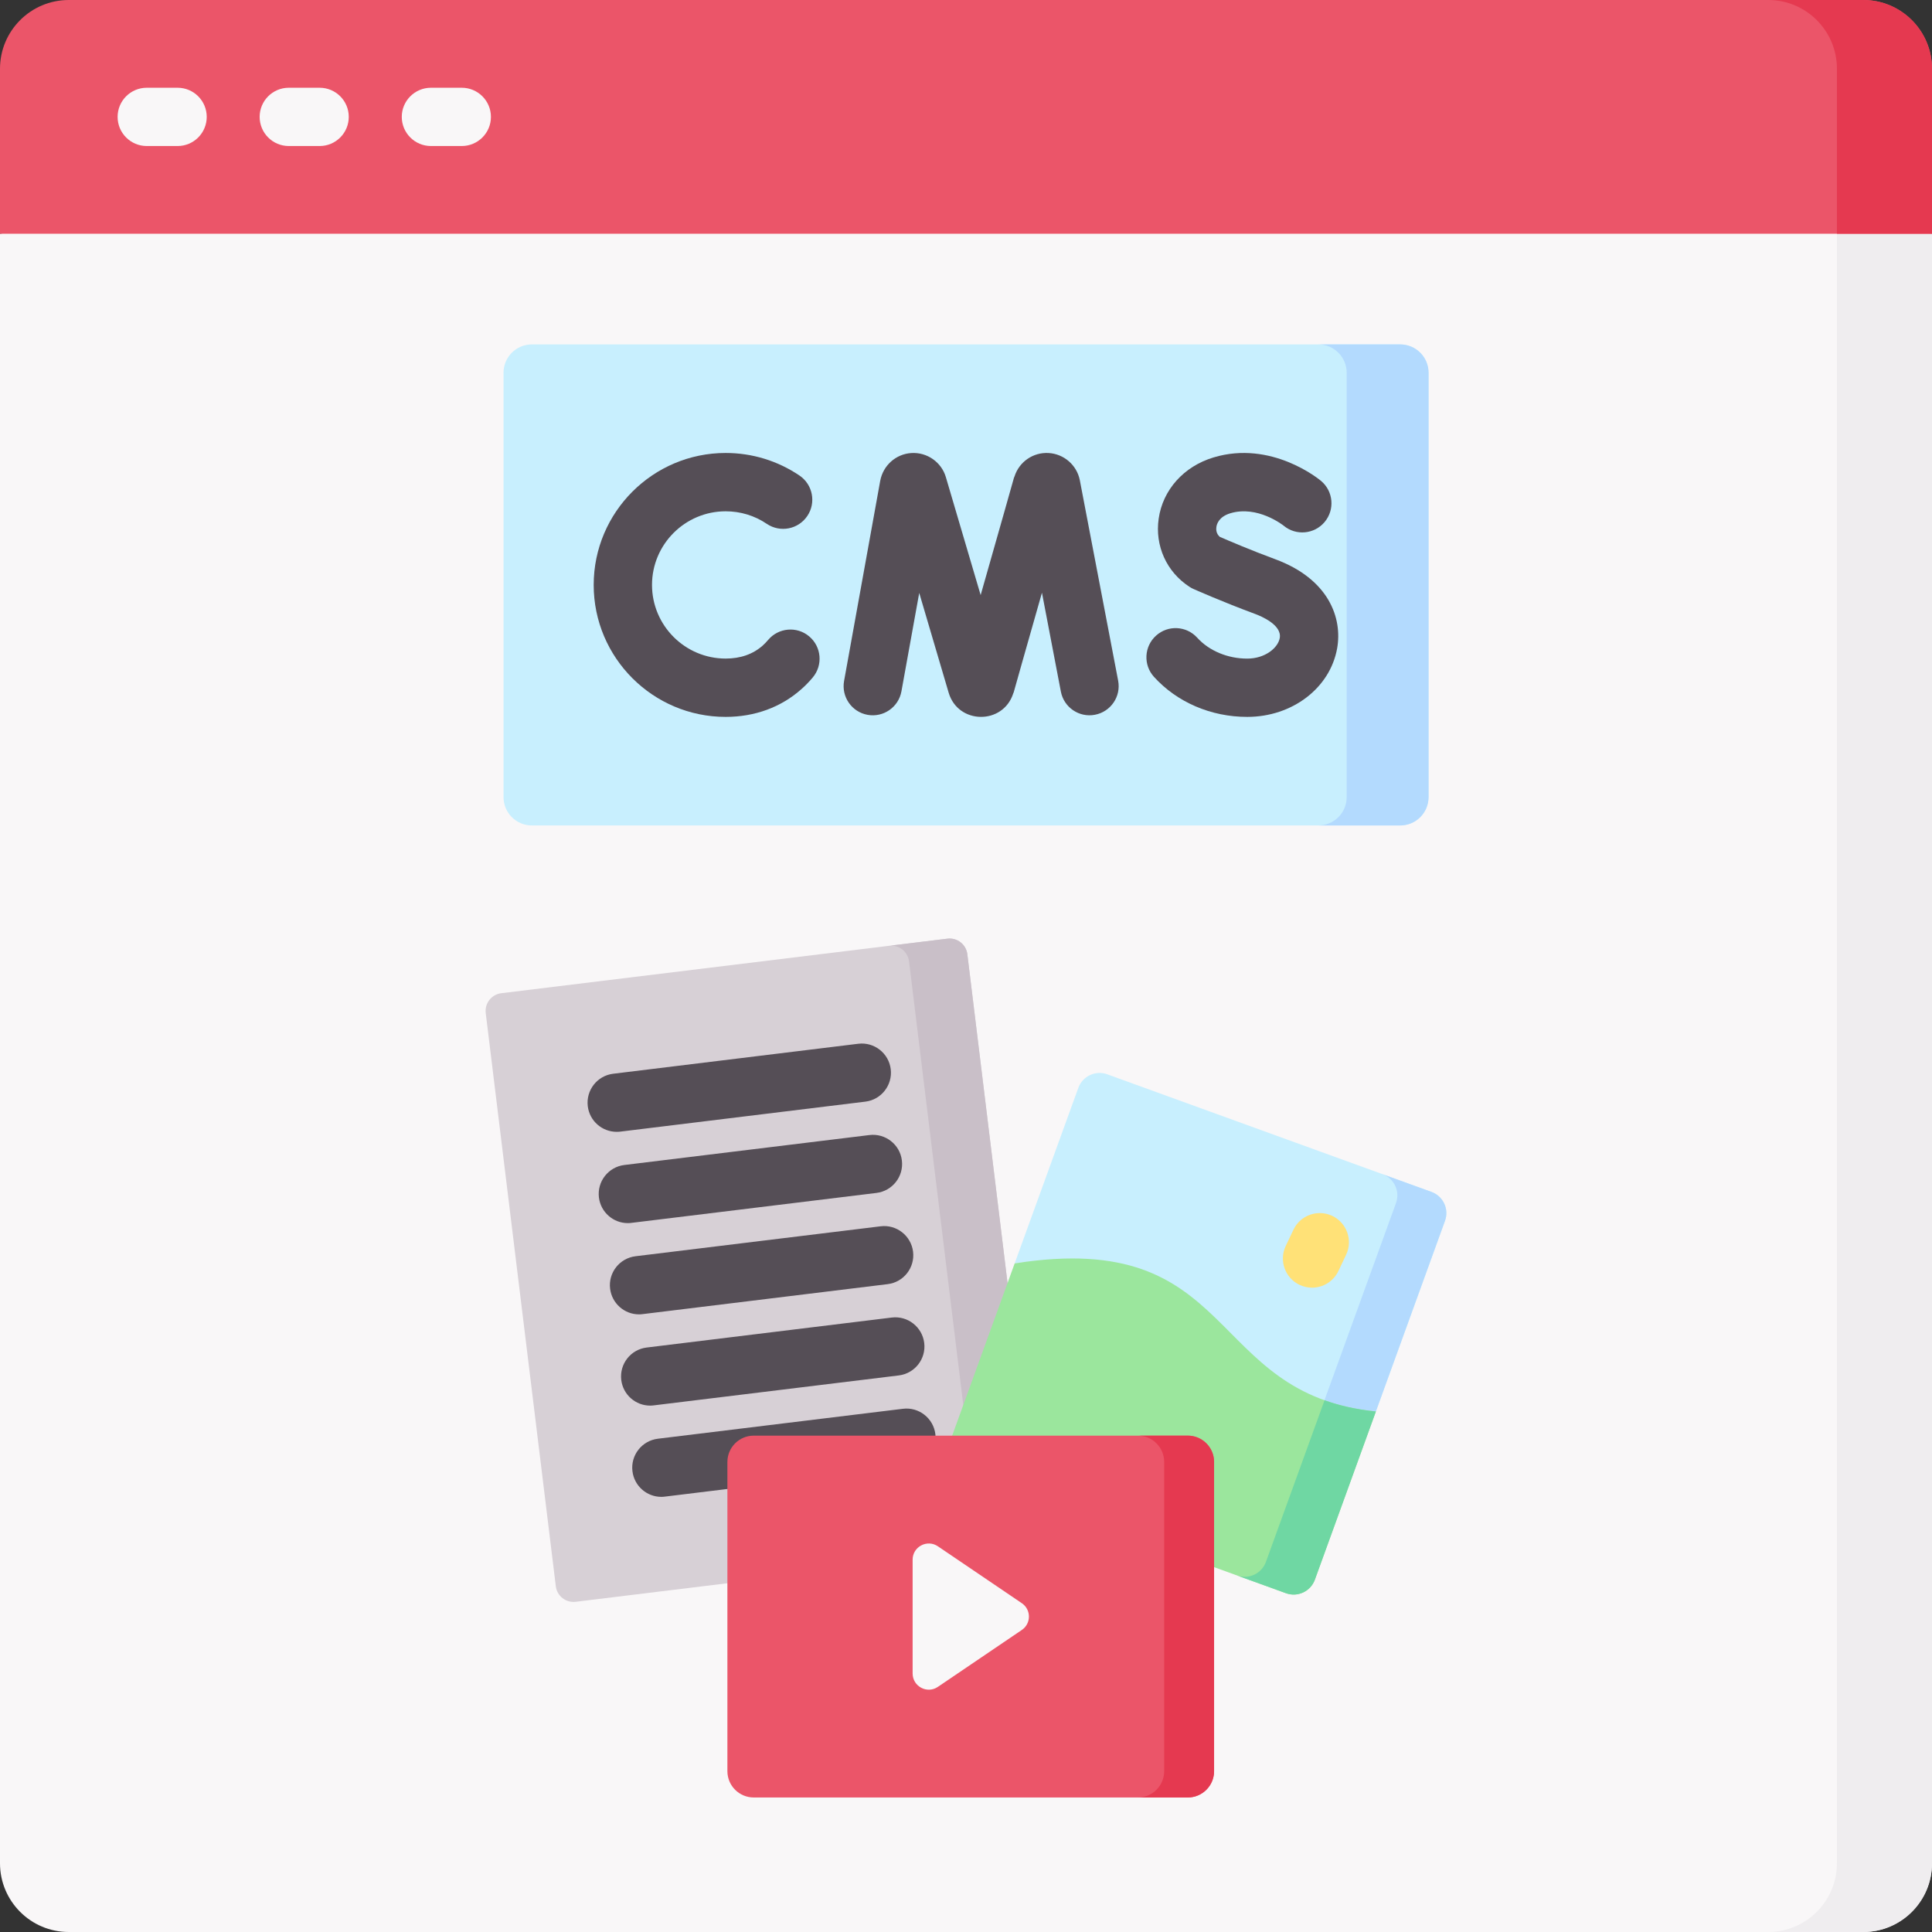
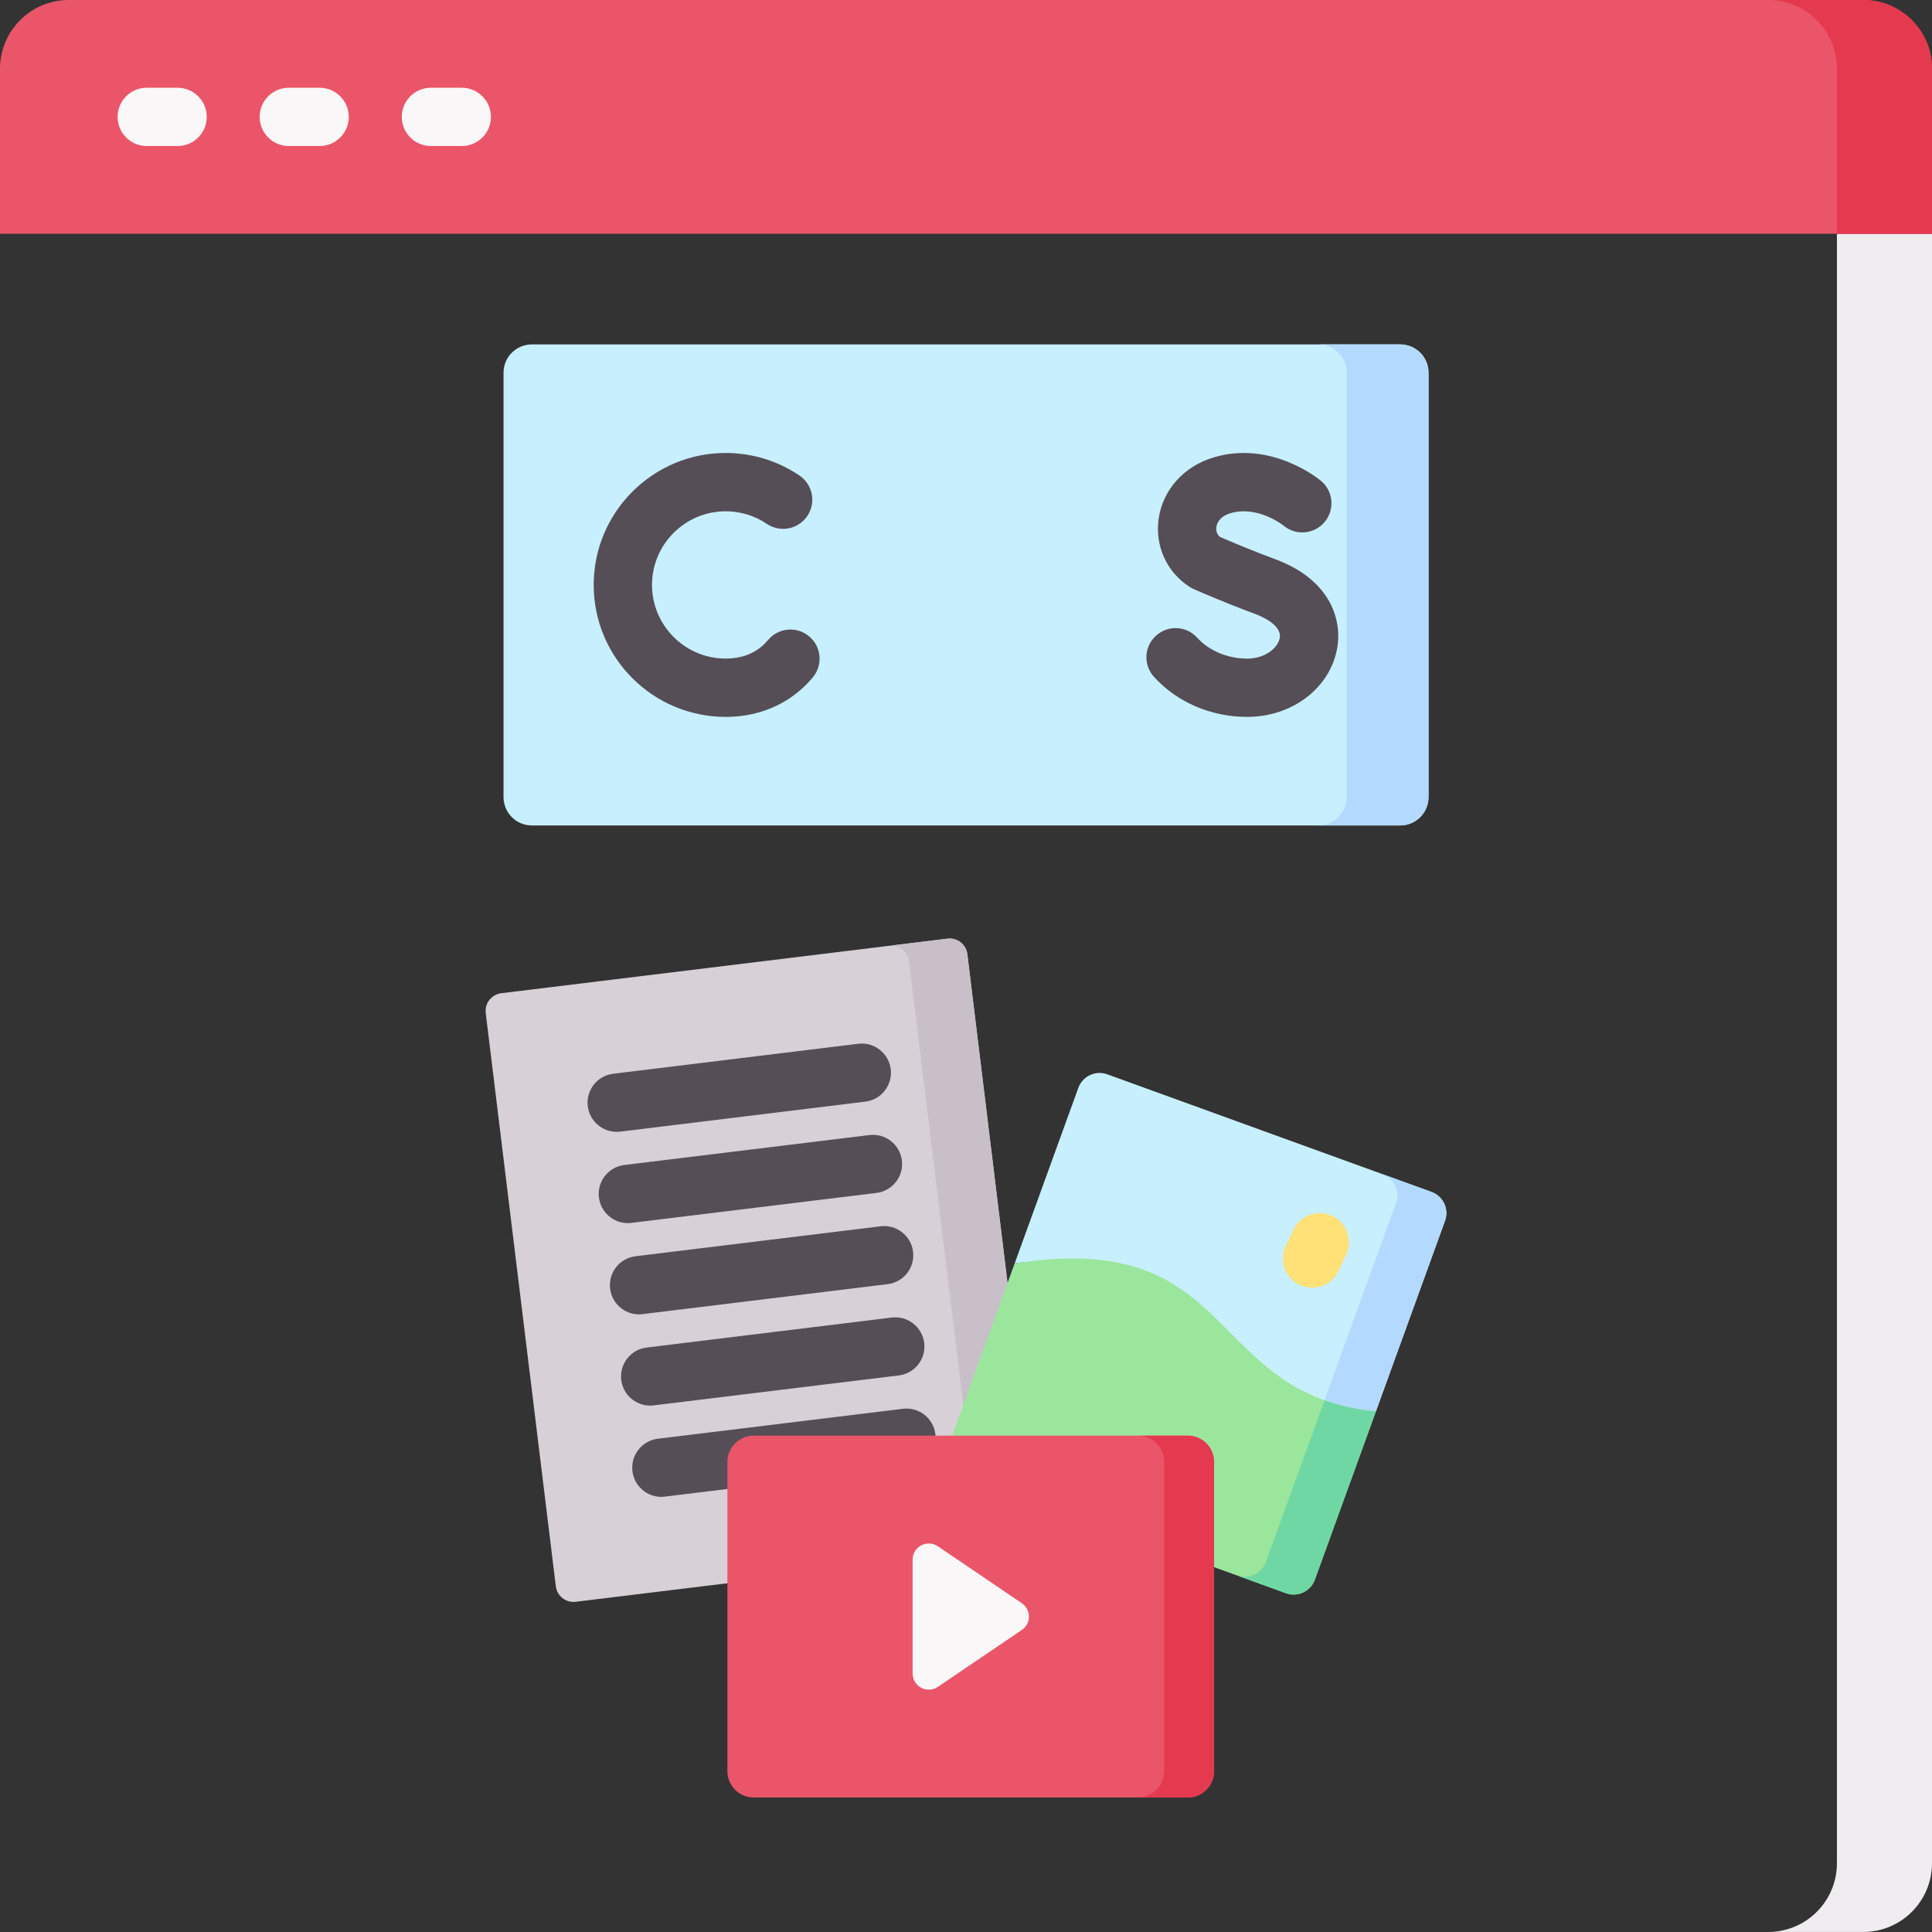
<svg xmlns="http://www.w3.org/2000/svg" width="48" height="48" viewBox="0 0 48 48" fill="none">
  <rect x="0" y="0" width="48" height="48" fill="#333333" stroke="none" />
  <g clip-path="url(#clip0_687_6829)">
-     <path d="M48 46.292C48 47.235 47.235 48 46.292 48H1.708C0.765 48 0 47.235 0 46.292V5.807L25.264 2.322L48 5.807V46.292Z" fill="#F9F7F8" />
    <path d="M45.638 5.807V46.291C45.638 47.235 44.873 47.999 43.93 47.999H46.292C47.235 47.999 48 47.235 48 46.291V5.807H45.638Z" fill="#EFEDEF" />
    <path d="M46.292 0H1.708C0.765 0 0 0.765 0 1.708V5.807H48V1.708C48 0.765 47.235 0 46.292 0Z" fill="#EB5569" />
    <path d="M46.292 0H43.93C44.873 0 45.638 0.765 45.638 1.708V5.807H48V1.708C48 0.765 47.235 0 46.292 0Z" fill="#E53950" />
    <path d="M4.412 3.628H3.646C3.246 3.628 2.922 3.304 2.922 2.904C2.922 2.504 3.246 2.18 3.646 2.18H4.412C4.812 2.18 5.136 2.504 5.136 2.904C5.136 3.304 4.812 3.628 4.412 3.628Z" fill="#F9F7F8" />
    <path d="M7.941 3.628H7.175C6.775 3.628 6.451 3.304 6.451 2.904C6.451 2.504 6.775 2.18 7.175 2.18H7.941C8.341 2.18 8.665 2.504 8.665 2.904C8.665 3.304 8.341 3.628 7.941 3.628Z" fill="#F9F7F8" />
    <path d="M11.472 3.628H10.707C10.307 3.628 9.982 3.304 9.982 2.904C9.982 2.504 10.307 2.18 10.707 2.18H11.472C11.872 2.18 12.197 2.504 12.197 2.904C12.197 3.304 11.872 3.628 11.472 3.628Z" fill="#F9F7F8" />
    <path d="M25.387 38.441L14.304 39.796C14.06 39.826 13.838 39.653 13.809 39.409L12.068 25.171C12.038 24.927 12.211 24.706 12.455 24.676L23.538 23.321C23.782 23.291 24.004 23.464 24.034 23.708L25.774 37.946C25.804 38.189 25.631 38.411 25.387 38.441Z" fill="#D7D0D6" />
    <path d="M23.538 23.321L22.09 23.498C22.334 23.468 22.555 23.641 22.585 23.885L24.326 38.123C24.356 38.367 24.182 38.588 23.939 38.618L25.387 38.441C25.63 38.411 25.804 38.189 25.774 37.946L24.033 23.708C24.003 23.464 23.782 23.291 23.538 23.321Z" fill="#C9BFC8" />
    <path d="M15.321 28.12C14.96 28.12 14.648 27.851 14.603 27.484C14.555 27.087 14.837 26.725 15.234 26.677L21.323 25.932C21.719 25.883 22.081 26.166 22.13 26.563C22.178 26.96 21.896 27.322 21.499 27.37L15.41 28.115C15.38 28.119 15.351 28.12 15.321 28.12Z" fill="#554E56" />
    <path d="M15.598 30.388C15.238 30.388 14.925 30.119 14.88 29.751C14.832 29.354 15.114 28.993 15.511 28.944L21.6 28.2C21.996 28.151 22.359 28.434 22.407 28.831C22.456 29.228 22.173 29.589 21.776 29.638L15.687 30.382C15.658 30.386 15.628 30.388 15.598 30.388Z" fill="#554E56" />
    <path d="M15.876 32.655C15.515 32.655 15.203 32.385 15.158 32.018C15.109 31.621 15.392 31.26 15.789 31.211L21.878 30.467C22.274 30.417 22.636 30.701 22.685 31.098C22.733 31.495 22.451 31.856 22.054 31.904L15.965 32.649C15.935 32.653 15.905 32.655 15.876 32.655Z" fill="#554E56" />
    <path d="M16.153 34.922C15.792 34.922 15.48 34.653 15.435 34.285C15.387 33.888 15.669 33.527 16.066 33.479L22.155 32.734C22.551 32.685 22.913 32.968 22.962 33.365C23.011 33.762 22.728 34.123 22.331 34.172L16.242 34.916C16.212 34.92 16.183 34.922 16.153 34.922Z" fill="#554E56" />
    <path d="M16.43 37.189C16.07 37.189 15.757 36.919 15.713 36.552C15.664 36.155 15.947 35.794 16.343 35.745L22.432 35.001C22.828 34.951 23.191 35.235 23.239 35.632C23.288 36.029 23.005 36.39 22.608 36.439L16.519 37.183C16.49 37.187 16.46 37.189 16.43 37.189Z" fill="#554E56" />
    <path d="M34.183 35.067L35.901 30.331C36.007 30.04 35.856 29.718 35.565 29.613L27.51 26.691C27.219 26.585 26.897 26.736 26.791 27.027L25.209 31.389C27.92 30.962 27.276 34.73 28.27 35.668C29.323 36.662 31.992 34.848 34.183 35.067Z" fill="#C8EFFE" />
    <path d="M35.565 29.613L34.347 29.172C34.639 29.277 34.789 29.599 34.683 29.89L32.906 34.789C33.276 34.922 33.696 35.019 34.183 35.068L35.9 30.332C36.006 30.041 35.856 29.719 35.565 29.613Z" fill="#B3DAFE" />
    <path d="M25.209 31.389L23.557 35.942C23.452 36.233 23.602 36.555 23.893 36.661L31.949 39.583C32.24 39.688 32.561 39.538 32.667 39.247L34.183 35.067C29.922 34.641 30.791 30.509 25.209 31.389Z" fill="#9BE69D" />
    <path d="M32.908 34.789L31.451 38.806C31.345 39.097 31.023 39.247 30.732 39.142L31.95 39.583C32.241 39.689 32.562 39.538 32.668 39.247L34.184 35.068C33.697 35.019 33.278 34.922 32.908 34.789Z" fill="#6FD7A3" />
    <path d="M29.509 44.658H18.727C18.365 44.658 18.072 44.365 18.072 44.004V36.322C18.072 35.961 18.365 35.668 18.727 35.668H29.509C29.871 35.668 30.164 35.961 30.164 36.322V44.004C30.164 44.365 29.871 44.658 29.509 44.658Z" fill="#EB5569" />
    <path d="M29.509 35.668H28.27C28.631 35.668 28.924 35.961 28.924 36.322V44.004C28.924 44.365 28.631 44.658 28.27 44.658H29.509C29.87 44.658 30.163 44.365 30.163 44.004V36.322C30.163 35.961 29.87 35.668 29.509 35.668Z" fill="#E53950" />
    <path d="M25.387 39.831L23.301 38.417C23.034 38.237 22.674 38.428 22.674 38.75V41.577C22.674 41.899 23.034 42.091 23.301 41.91L25.387 40.496C25.622 40.337 25.622 39.99 25.387 39.831Z" fill="#F9F7F8" />
    <path d="M32.597 31.992C32.493 31.992 32.388 31.969 32.287 31.922C31.926 31.75 31.772 31.319 31.943 30.957L32.135 30.553C32.306 30.191 32.738 30.038 33.099 30.208C33.461 30.38 33.615 30.812 33.444 31.173L33.252 31.578C33.128 31.839 32.868 31.992 32.597 31.992Z" fill="#FFE177" />
    <path d="M35.491 19.804C35.491 20.193 35.176 20.508 34.787 20.508H13.213C12.825 20.508 12.51 20.193 12.51 19.804V9.26C12.51 8.872 12.825 8.557 13.213 8.557H34.787C35.176 8.557 35.491 8.872 35.491 9.26V19.804Z" fill="#C8EFFE" />
    <path d="M34.788 8.557H32.754C33.142 8.557 33.458 8.872 33.458 9.26V19.804C33.458 20.193 33.143 20.508 32.754 20.508H34.788C35.177 20.508 35.492 20.193 35.492 19.804V9.26C35.492 8.872 35.177 8.557 34.788 8.557Z" fill="#B3DAFE" />
-     <path d="M23.57 17.213L22.838 14.731L22.396 17.176C22.325 17.569 21.948 17.831 21.555 17.76C21.161 17.689 20.9 17.312 20.971 16.918L21.869 11.944C21.942 11.561 22.258 11.282 22.638 11.256C23.038 11.229 23.392 11.488 23.499 11.852L24.364 14.785C25.485 10.853 25.128 12.071 25.206 11.835C25.323 11.472 25.669 11.233 26.052 11.255C26.432 11.277 26.751 11.553 26.827 11.926L27.78 16.911C27.855 17.304 27.597 17.683 27.204 17.758C26.813 17.834 26.432 17.576 26.357 17.183L25.887 14.726C24.938 18.057 25.238 17.034 25.173 17.23C24.919 18.013 23.806 18.001 23.57 17.213Z" fill="#554E56" />
    <path d="M18.029 17.811C16.221 17.811 14.75 16.34 14.75 14.533C14.75 12.725 16.221 11.254 18.029 11.254C18.686 11.254 19.32 11.448 19.862 11.814C20.194 12.038 20.281 12.489 20.057 12.82C19.833 13.152 19.383 13.239 19.051 13.015C18.749 12.81 18.395 12.703 18.029 12.703C17.02 12.703 16.199 13.524 16.199 14.532C16.199 15.541 17.02 16.362 18.029 16.362C18.398 16.362 18.707 16.253 18.949 16.039C18.996 15.997 19.041 15.95 19.083 15.9C19.34 15.594 19.797 15.553 20.103 15.81C20.41 16.067 20.45 16.524 20.193 16.831C20.106 16.935 20.012 17.032 19.912 17.12C19.405 17.572 18.753 17.811 18.029 17.811Z" fill="#554E56" />
    <path d="M30.987 17.811C30.087 17.811 29.243 17.448 28.67 16.816C28.401 16.52 28.424 16.061 28.721 15.793C29.017 15.524 29.475 15.547 29.744 15.843C30.038 16.169 30.503 16.363 30.987 16.363C31.43 16.363 31.751 16.098 31.795 15.852C31.853 15.528 31.339 15.311 31.18 15.252C30.385 14.959 29.679 14.645 29.649 14.632C29.614 14.616 29.581 14.598 29.549 14.577C28.982 14.207 28.69 13.559 28.787 12.886C28.889 12.17 29.411 11.587 30.149 11.365C31.588 10.931 32.772 11.907 32.822 11.949C33.128 12.206 33.167 12.663 32.91 12.969C32.654 13.274 32.2 13.315 31.894 13.062C31.873 13.045 31.24 12.549 30.567 12.752C30.286 12.837 30.231 13.018 30.221 13.091C30.212 13.151 30.213 13.258 30.306 13.338C30.497 13.421 31.068 13.667 31.681 13.893C33.02 14.387 33.354 15.361 33.221 16.107C33.045 17.095 32.105 17.811 30.987 17.811Z" fill="#554E56" />
  </g>
  <defs>
    <clipPath id="clip0_687_6829">
      <rect width="48" height="48" fill="white" />
    </clipPath>
  </defs>
</svg>